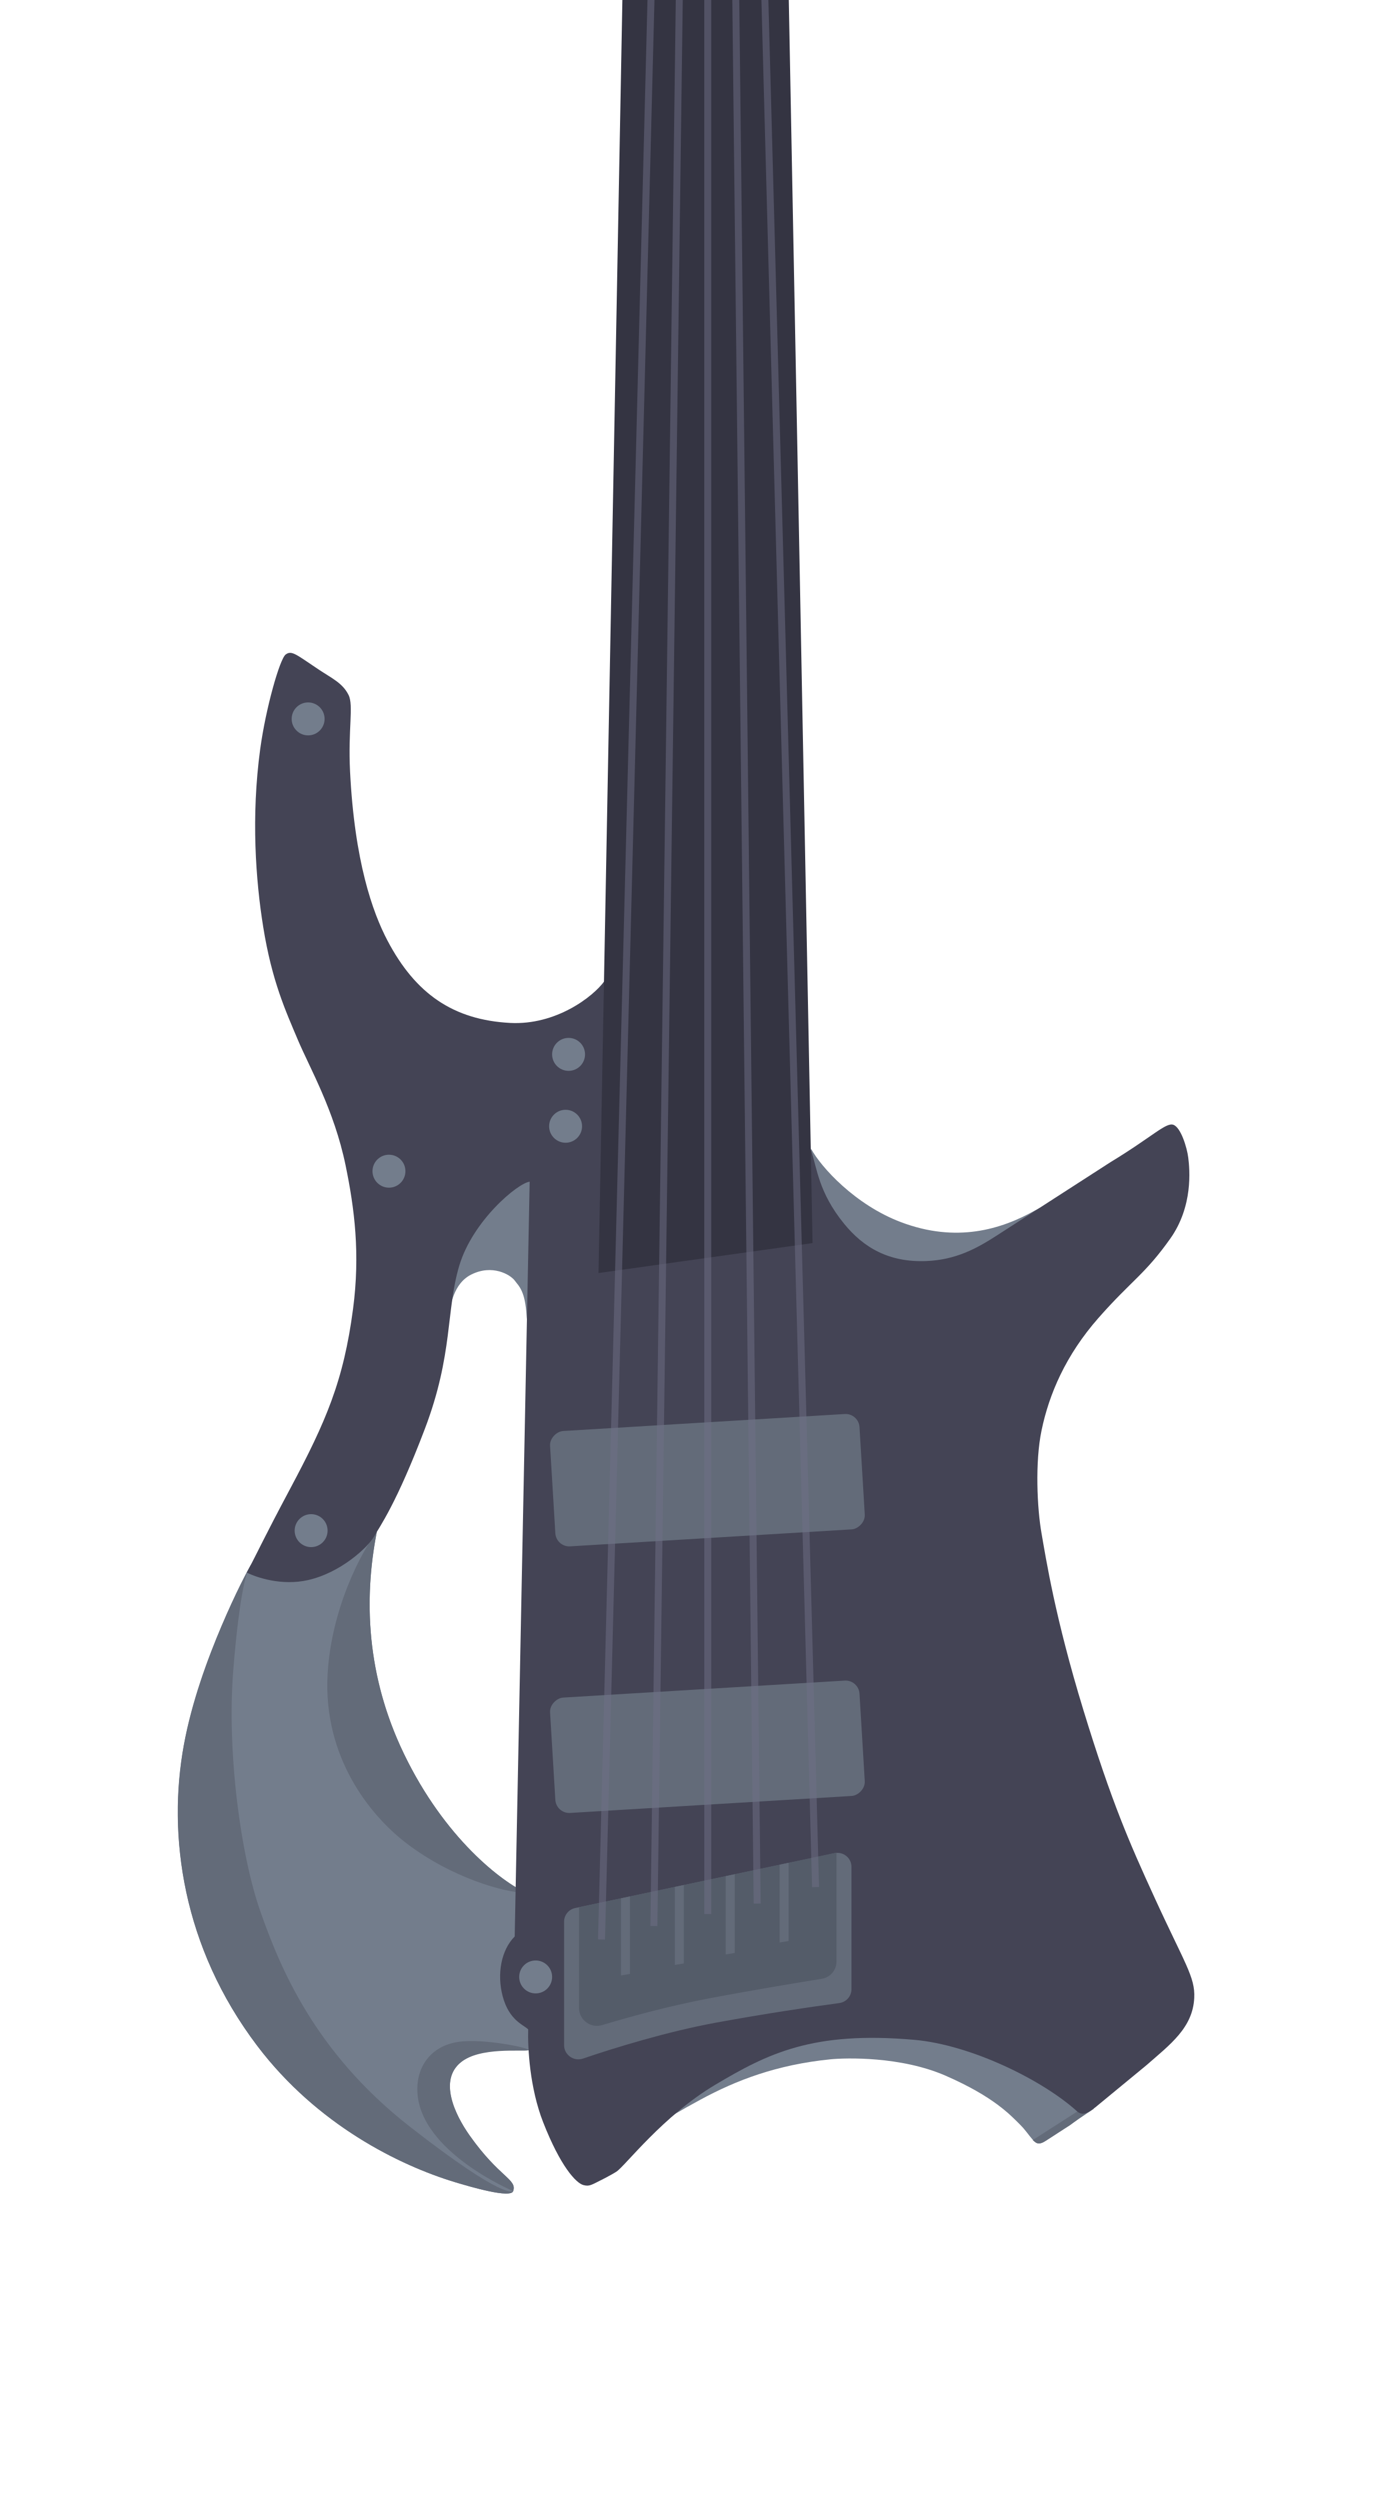
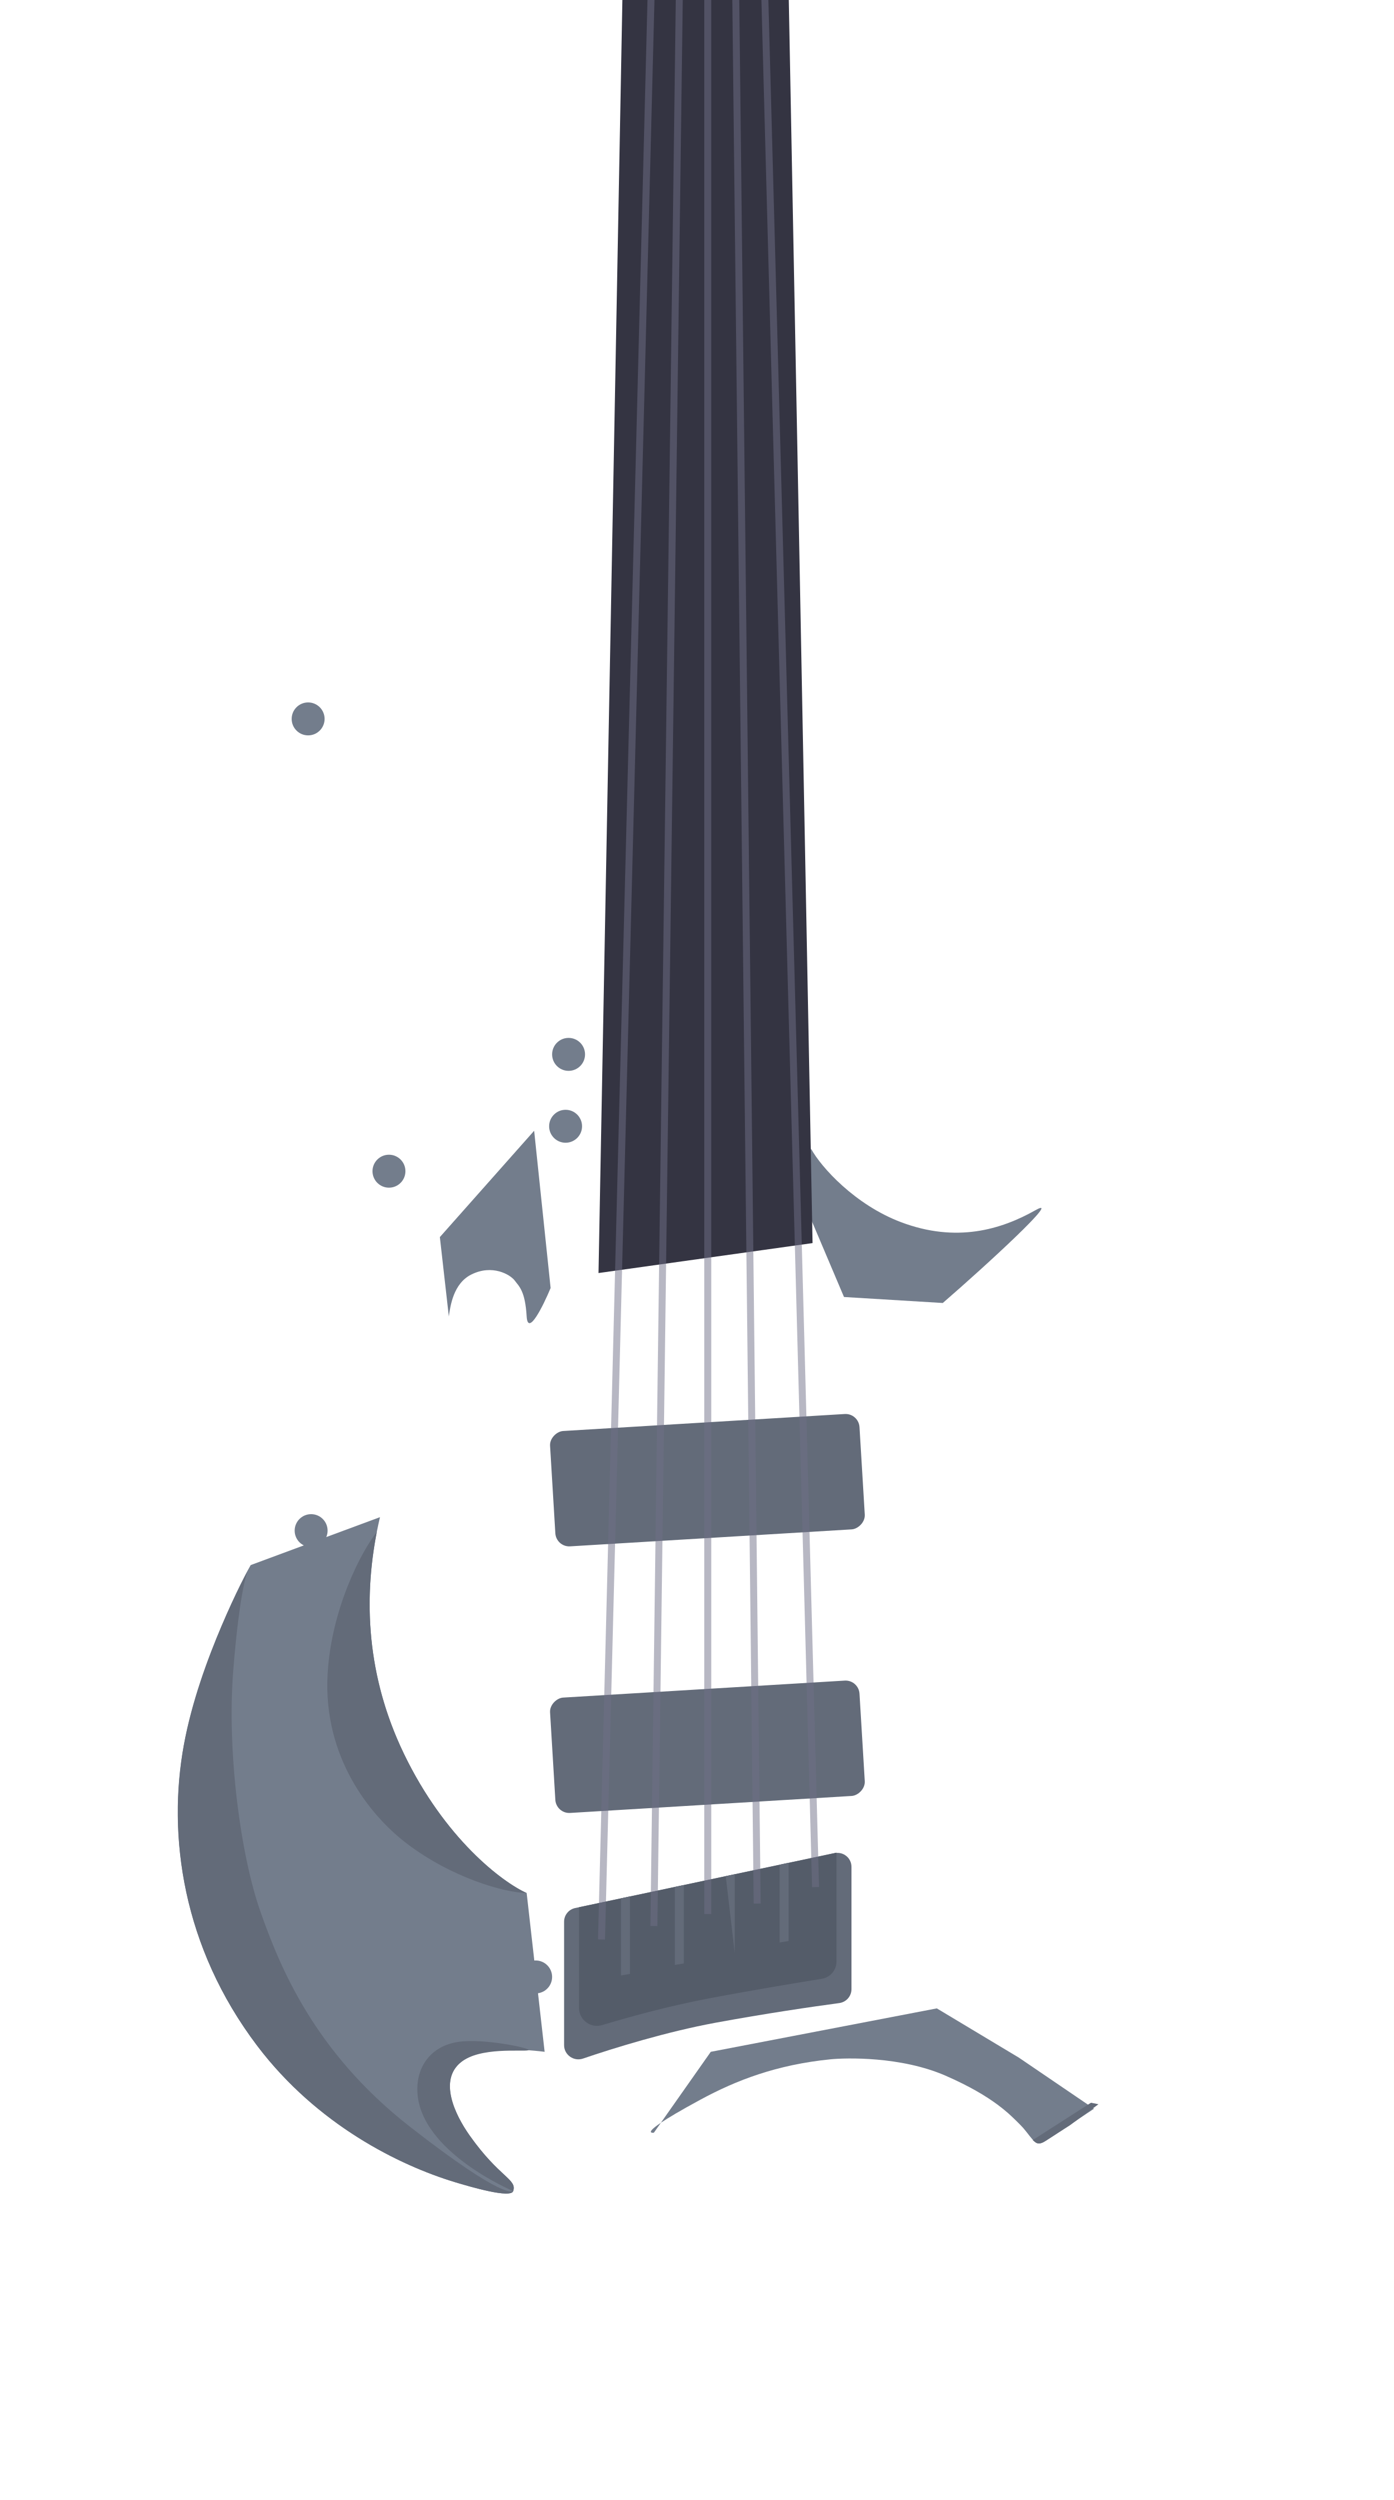
<svg xmlns="http://www.w3.org/2000/svg" width="400" height="717" viewBox="0 0 400 717" fill="none">
  <g clip-path="url(#clip0_323_56)">
    <path d="M313.906 604.749L301.021 613.339L300.919 613.407C299.674 614.238 298.588 614.962 297.585 614.628C296.378 614.225 294.805 611.418 292.86 609.474C289.854 606.467 285.129 601.313 271.385 595.3C258.5 589.663 242.608 590.146 238.313 590.576C222.851 592.122 211.255 596.589 200.947 602.172C195.227 605.27 191.729 607.362 189.638 608.771L187.632 611.621C187.632 611.621 184.674 612.116 189.638 608.771L203.953 588.428L268.808 575.972L292.431 590.146L313.906 604.749Z" fill="#737D8C" />
    <path d="M115.905 502.957C127.652 527.322 144.109 539.751 151.124 542.901L156.278 588.428C149.406 587.569 137.724 586.968 132.226 591.435C125.883 596.589 130.455 606.353 134.803 612.48C143.393 624.585 148.404 624.936 147.259 628.372C146.543 630.519 135.233 627.227 130.508 625.795C114.616 620.979 90.994 609.388 73.814 586.71C52.339 558.363 47.953 526.058 52.768 500.38C56.633 479.764 67.786 455.998 71.938 448.84L109.033 435.096C104.308 455.282 104.308 478.905 115.905 502.957Z" fill="#737D8C" />
    <path d="M258.5 350.483C245.373 345.517 235.593 334.735 232.73 329.438L230.153 343.611L242.179 371.959L270.526 373.677C283.268 362.653 305.058 342.581 297.155 347.047C287.277 352.631 274.392 356.496 258.5 350.483Z" fill="#737D8C" />
    <path d="M135.233 365.516C130.079 368.093 129.22 374.536 128.79 377.542L126.213 354.778L153.272 324.284L157.996 369.382C155.849 374.536 151.468 383.383 151.124 377.542C150.695 370.241 148.977 368.952 147.688 367.234C146.4 365.516 141.246 362.51 135.233 365.516Z" fill="#737D8C" />
    <path d="M115.905 502.957C127.652 527.322 144.109 539.751 151.124 542.901C144.539 542.758 129.537 538.434 116.764 528.727C106.026 520.567 92.712 503.816 94 480.193C95.031 461.295 103.837 444.688 108.111 439.391C104.365 458.596 105.121 480.591 115.905 502.957Z" fill="#636B79" />
    <path d="M52.768 500.38C57.179 475.919 71.079 450.558 71.079 450.558C71.079 450.558 68.836 455.282 66.942 478.905C65.047 502.528 69.089 532.163 74.673 548.055C80.256 563.946 90.108 588.428 117.623 609.903C145.138 631.378 147.259 628.372 147.259 628.372C147.259 628.372 120.63 617.205 119.77 600.025C119.396 592.532 123.797 586.792 131.323 585.607C138.849 584.423 153.272 587.569 151.554 587.999C149.836 588.428 137.724 586.968 132.226 591.435C125.883 596.589 130.455 606.353 134.803 612.48C143.393 624.585 148.404 624.936 147.259 628.372C146.543 630.519 135.233 627.227 130.508 625.795C114.616 620.979 90.994 609.388 73.814 586.71C52.339 558.363 48.044 526.58 52.768 500.38Z" fill="#636B79" />
    <path d="M297.585 614.628C298.873 615.057 300.162 613.769 301.021 613.339L307.034 609.474L315.194 603.461L313.047 603.031L296.296 613.769C296.403 613.7 296.958 614.419 297.585 614.628Z" fill="#636B79" />
-     <path d="M147.688 555.356L151.983 338.887C148.547 339.316 135.662 350.054 131.797 362.939C127.931 375.824 130.079 388.28 121.918 409.755C113.757 431.23 109.033 437.673 107.315 440.679C105.597 443.686 97.866 450.987 88.417 453.135C80.858 454.853 73.671 452.419 70.807 450.987C74.243 444.545 75.29 441.884 83.263 426.935C93.571 407.607 98.589 396.011 101.302 375.395C103.382 359.587 101.731 346.618 99.154 334.162C95.866 318.271 88.846 306.245 85.41 298.084C81.974 289.923 78.04 281.422 75.532 265.871C73.384 252.557 72.02 234.211 74.673 214.76C76.254 203.164 80.256 188.99 81.974 187.702C83.692 186.413 84.981 187.702 91.423 191.997C95.222 194.529 98.295 195.862 100.013 199.298C101.517 202.305 99.841 209.161 100.443 221.203C101.731 246.973 106.885 261.576 111.18 269.737C119.232 285.035 130.079 292.501 146.4 293.36C159.457 294.047 170.166 285.915 173.458 281.333L232.73 329.867C234.448 335.021 234.877 341.926 242.179 350.913C247.762 357.785 255.064 362.08 265.801 361.65C274.392 361.307 280.39 357.948 285.988 354.349C292.001 350.483 306.604 341.034 318.63 333.303C330.656 326.002 334.522 321.85 336.669 322.566C338.817 323.282 340.589 329.008 340.964 332.015C341.394 335.451 342.369 345.948 335.81 355.208C328.509 365.516 324.643 367.234 315.194 377.972C305.745 388.709 301.021 399.876 298.873 410.184C296.96 419.368 297.585 432.518 298.873 439.82C300.162 447.122 302.739 463.872 310.899 490.501C319.06 517.131 324.214 528.727 331.086 543.76C339.922 563.087 342.983 566.953 342.683 572.966C342.253 581.556 335.81 586.281 328.938 592.294L314.335 604.32C312.617 605.608 310.899 606.983 309.181 605.608C299.303 596.589 278.674 586.431 262.366 584.992C233.159 582.415 220.274 588.939 205.242 597.877C190.209 606.815 179.471 621.07 176.894 622.788C176.25 623.218 174.244 624.328 173.029 624.936C169.593 626.654 169.163 627.083 167.445 626.654C165.298 626.117 160.808 621.287 155.849 608.615C151.983 598.736 151.411 587.283 151.554 581.985C150.265 580.697 146.09 579.428 144.252 572.536C142.534 566.094 143.823 559.222 147.688 555.356Z" fill="#444455" />
    <path d="M233.159 356.496L171.74 365.087L179.901 -70L224.999 -70L233.159 356.496Z" fill="#343442" />
    <rect x="159.592" y="520.163" width="33.142" height="88.951" rx="4" transform="rotate(-93.45 159.592 520.163)" fill="#636B79" />
    <rect x="159.592" y="443.711" width="33.142" height="88.951" rx="4" transform="rotate(-93.45 159.592 443.711)" fill="#636B79" />
    <circle cx="89.276" cy="438.961" r="4.725" transform="rotate(-90 89.276 438.961)" fill="#737D8C" />
    <circle cx="88.417" cy="206.17" r="4.725" transform="rotate(-90 88.417 206.17)" fill="#737D8C" />
    <circle cx="153.701" cy="566.953" r="4.725" transform="rotate(-90 153.701 566.953)" fill="#737D8C" />
    <circle cx="111.61" cy="335.88" r="4.725" transform="rotate(-90 111.61 335.88)" fill="#737D8C" />
    <circle cx="162.291" cy="322.995" r="4.725" transform="rotate(-90 162.291 322.995)" fill="#737D8C" />
    <circle cx="163.15" cy="302.379" r="4.725" transform="rotate(-90 163.15 302.379)" fill="#737D8C" />
    <path d="M244.326 570.46L244.326 535.379C244.326 532.837 241.987 530.94 239.5 531.465L203.094 539.156L165.035 547.197C163.185 547.588 161.862 549.22 161.862 551.11L161.862 570.08L161.862 586.528C161.862 589.319 164.65 591.266 167.292 590.364C176.456 587.236 191.512 582.633 205.264 580.098C219.607 577.454 233.312 575.451 240.816 574.452C242.819 574.185 244.326 572.481 244.326 570.46Z" fill="#636B79" />
    <path d="M166.157 546.965L240.031 531.304L240.031 536.201L240.031 562.531C240.031 564.999 238.24 567.097 235.804 567.488C229.466 568.503 216.822 570.585 203.558 573.083C191.635 575.329 179.843 578.635 172.779 580.765C169.508 581.75 166.157 579.313 166.157 575.897L166.157 553.084L166.157 546.965Z" fill="#545C69" />
    <path opacity="0.5" d="M188.579 -70L172.599 556.215M187.632 552.35L195.835 -70M203.09 548.914L203.09 -70M217.268 545.907L210.346 -70M234.018 541.183L217.602 -70" stroke="#707089" stroke-width="2" />
    <path d="M180.76 566.094L178.183 566.523L178.183 544.412L180.76 543.87L180.76 566.094Z" fill="#636B79" />
    <path d="M196.222 563.087L193.645 563.517L193.645 541.132L196.222 540.594L196.222 563.087Z" fill="#636B79" />
-     <path d="M210.825 560.081L208.248 560.51L208.248 538.042L210.825 537.495L210.825 560.081Z" fill="#636B79" />
+     <path d="M210.825 560.081L208.248 538.042L210.825 537.495L210.825 560.081Z" fill="#636B79" />
    <path d="M226.287 556.645L223.71 557.074L223.71 534.767L226.287 534.222L226.287 556.645Z" fill="#636B79" />
  </g>
  <defs>
    <clipPath id="clip0_323_56">
      <rect width="400" height="717" fill="white" />
    </clipPath>
  </defs>
</svg>